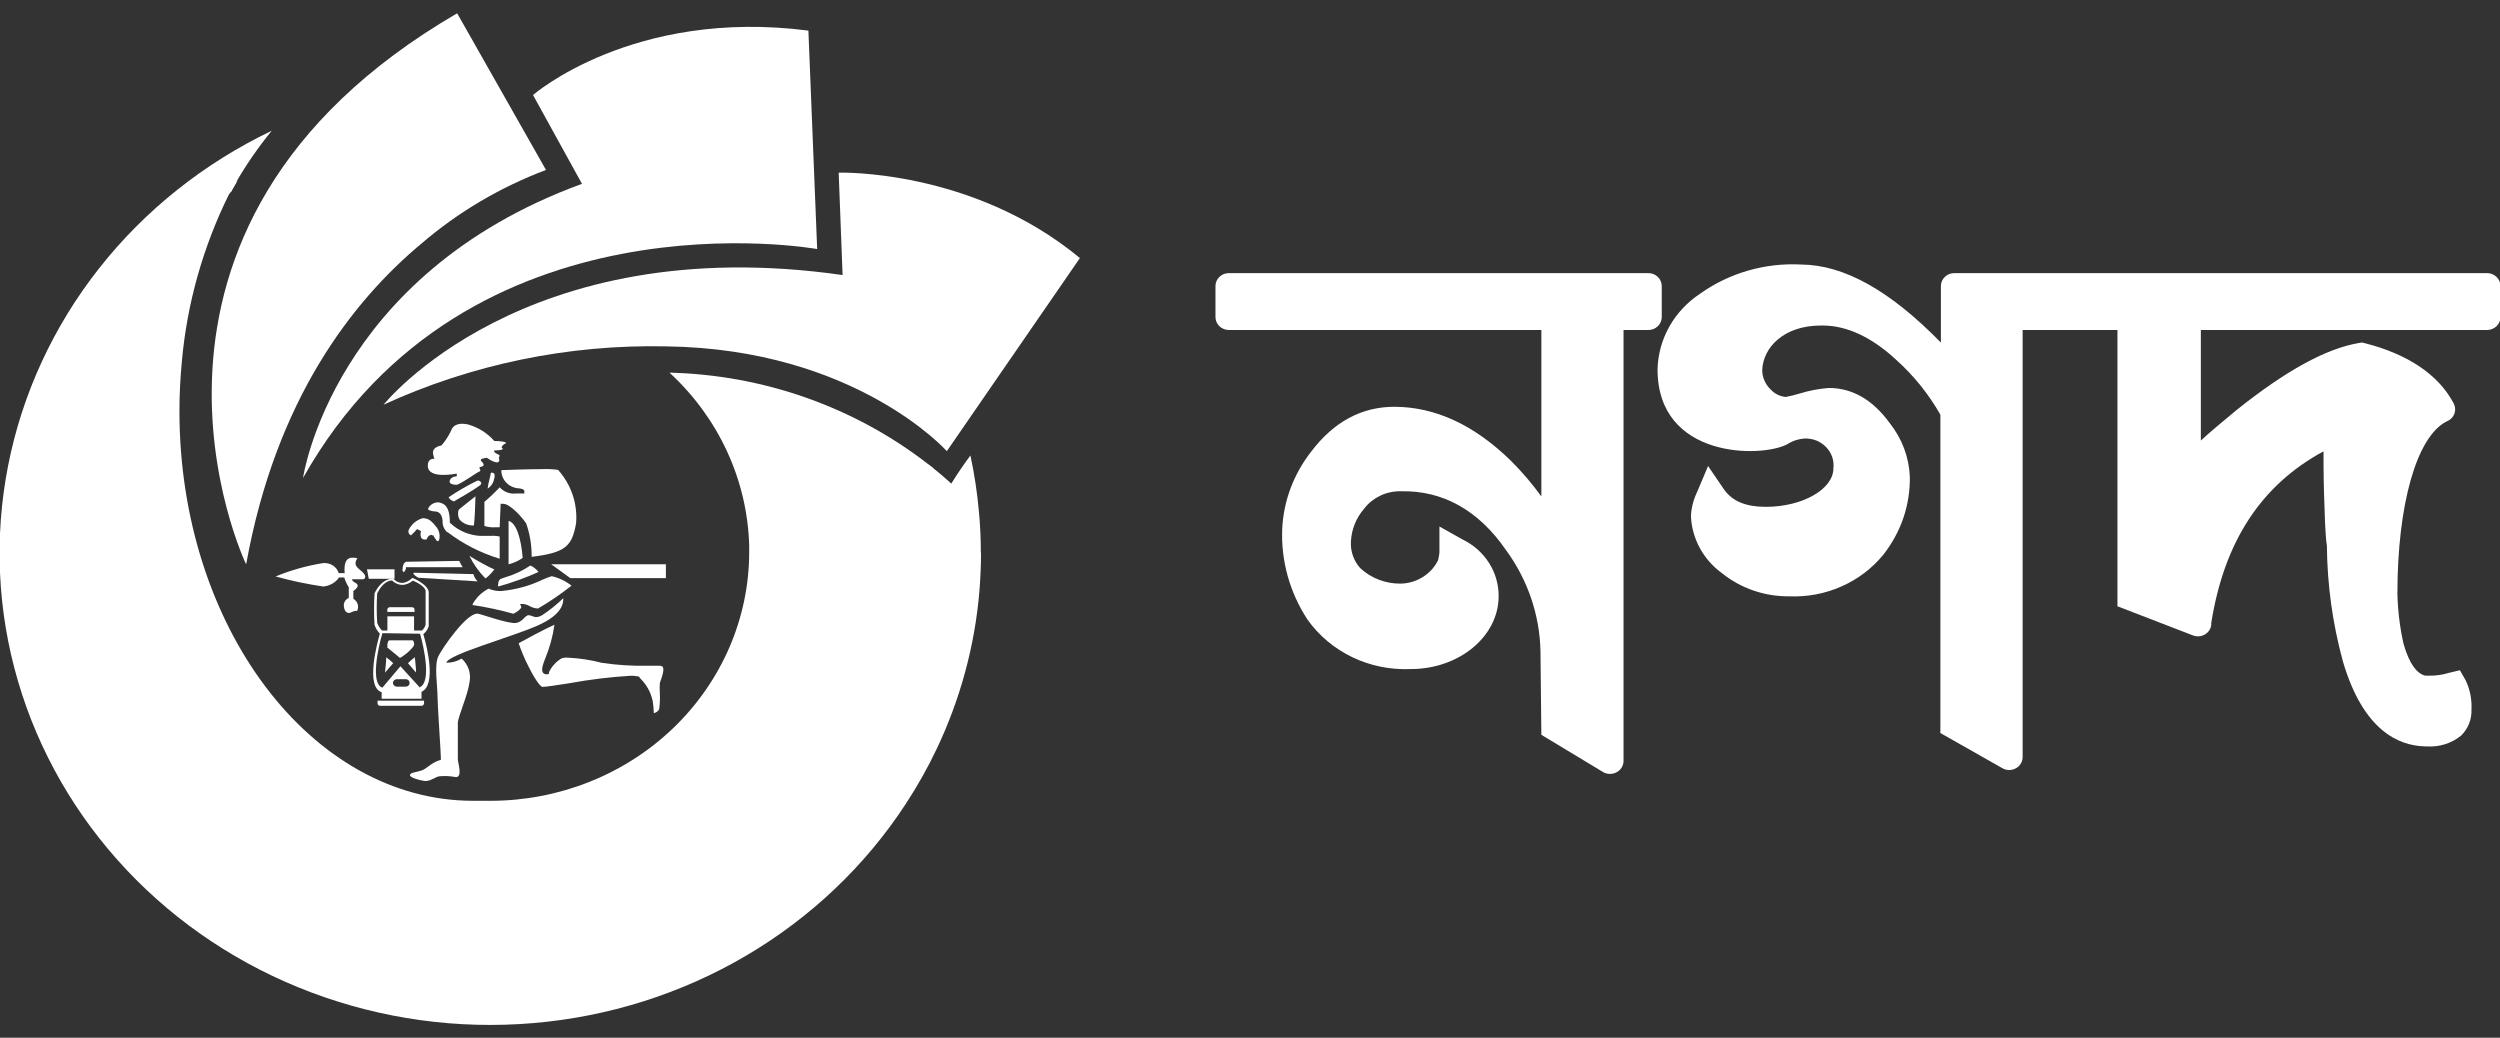
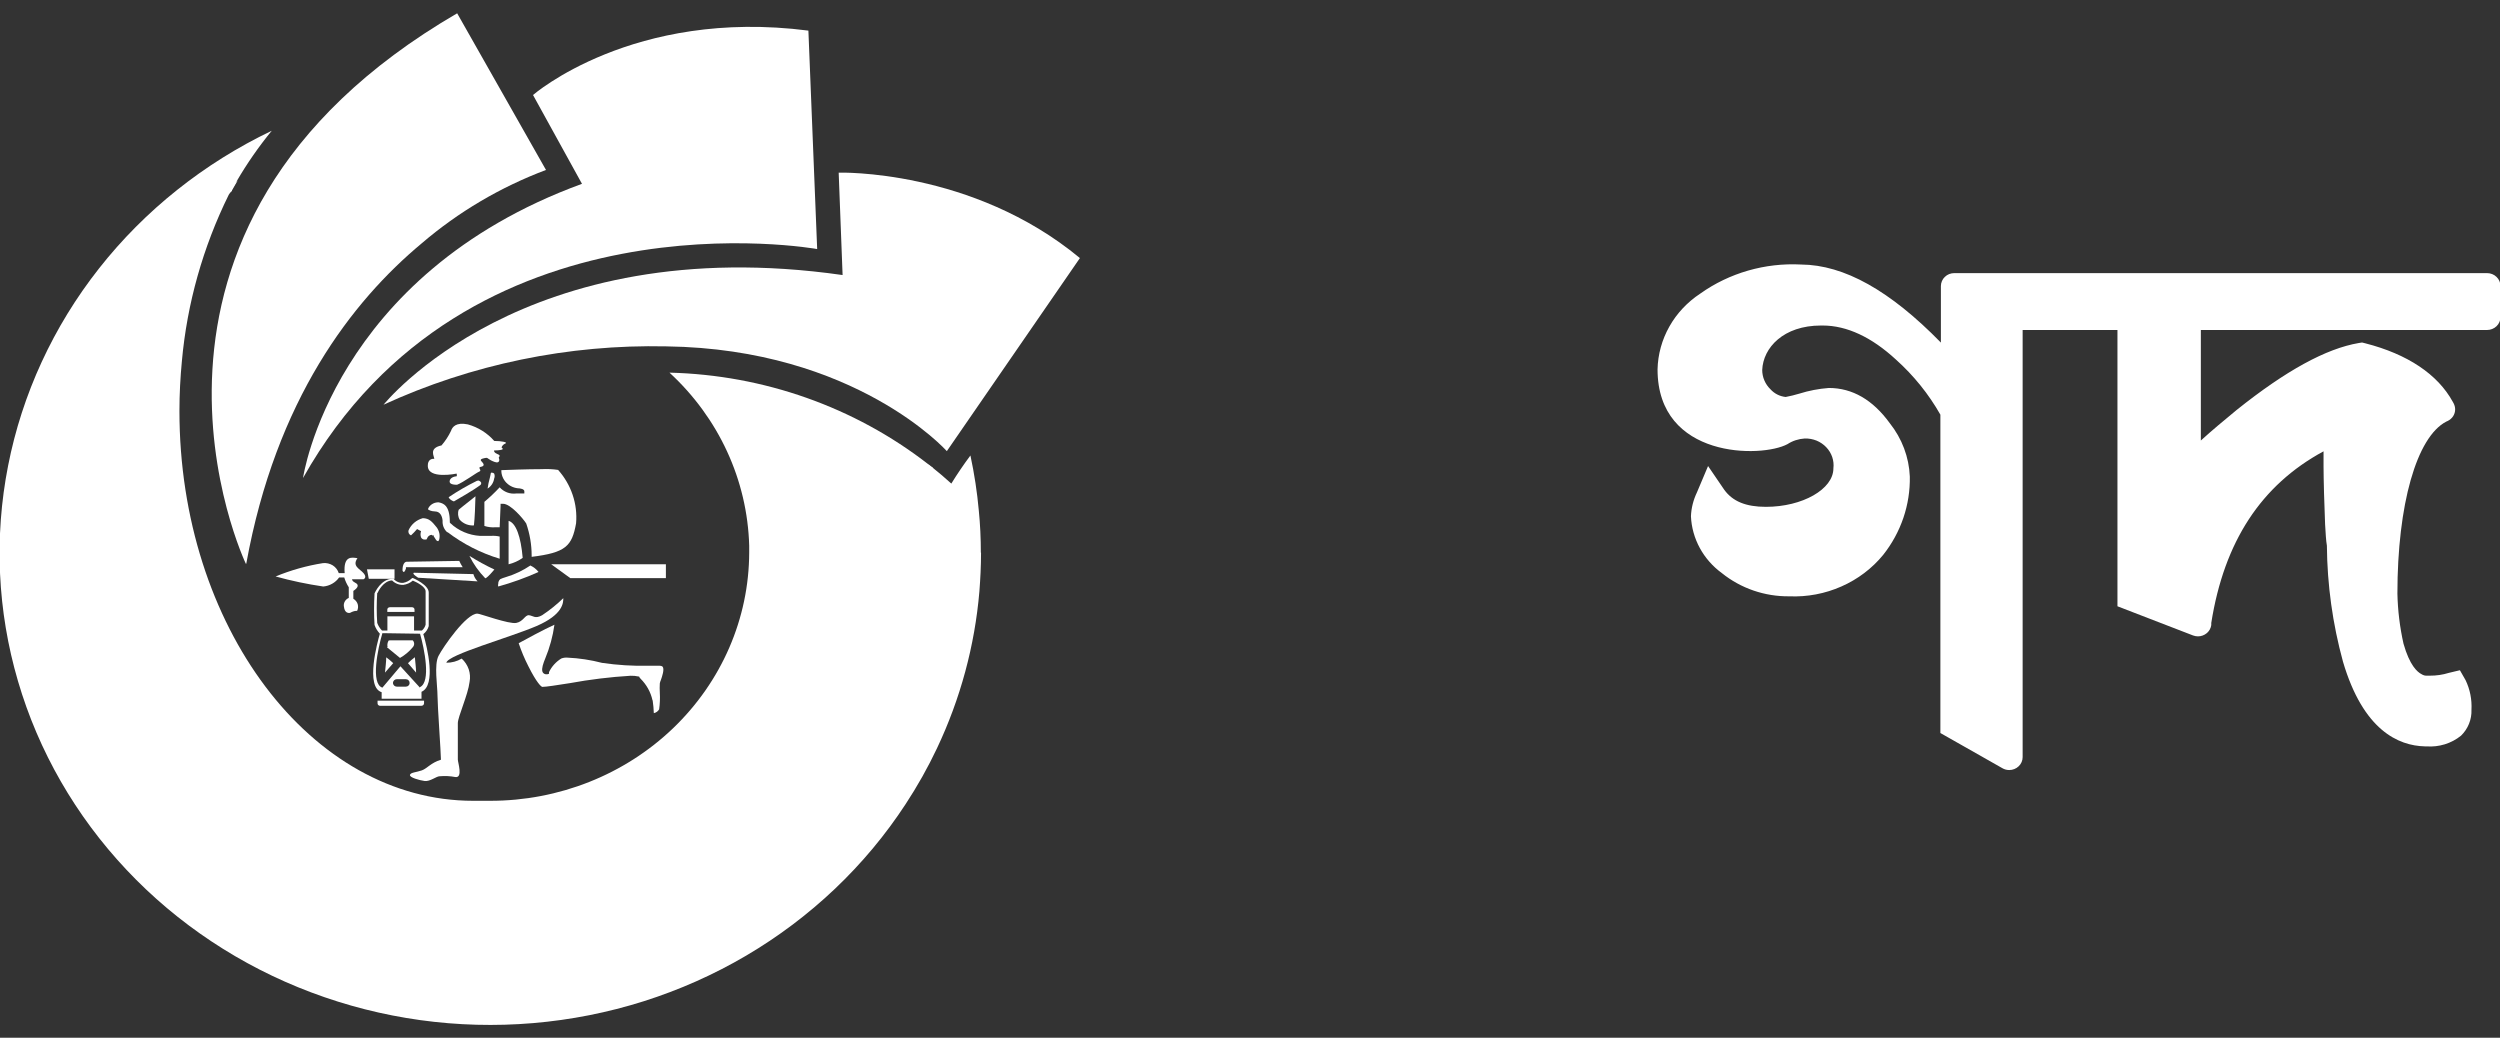
<svg xmlns="http://www.w3.org/2000/svg" width="53" height="22" viewBox="0 0 53 22" fill="none">
  <rect x="0" y="0" width="53" height="22" fill="#333333" stroke="none" />
  <g clip-path="url(#clip0_17266_197195)">
-     <path d="M34.944 5.79H26.053C25.977 5.79 25.905 5.818 25.851 5.87C25.798 5.921 25.768 5.991 25.768 6.063V6.722C25.768 6.795 25.798 6.865 25.851 6.916C25.905 6.967 25.977 6.996 26.053 6.996H32.677V10.525C32.487 10.263 32.276 10.014 32.046 9.783C31.265 9.013 30.429 8.624 29.558 8.624C28.866 8.624 28.275 8.943 27.799 9.572C27.427 10.046 27.212 10.616 27.183 11.209C27.155 11.889 27.342 12.56 27.719 13.136C27.961 13.476 28.289 13.75 28.672 13.934C29.055 14.117 29.481 14.203 29.909 14.184C30.935 14.184 31.771 13.491 31.771 12.64C31.773 12.39 31.702 12.145 31.566 11.932C31.43 11.719 31.235 11.547 31.003 11.435L30.516 11.162V11.7C30.514 11.736 30.51 11.772 30.502 11.807L30.488 11.875C30.417 12.021 30.305 12.145 30.164 12.233C30.023 12.321 29.86 12.37 29.692 12.373C29.533 12.374 29.375 12.346 29.228 12.289C29.081 12.232 28.946 12.147 28.833 12.04C28.695 11.883 28.626 11.681 28.64 11.476C28.653 11.221 28.752 10.977 28.922 10.781C29.011 10.665 29.128 10.572 29.262 10.508C29.396 10.444 29.545 10.412 29.695 10.415C30.582 10.394 31.342 10.813 31.926 11.66C32.385 12.286 32.64 13.03 32.658 13.797L32.677 15.578L33.986 16.368C34.029 16.393 34.077 16.406 34.127 16.407C34.177 16.408 34.226 16.396 34.269 16.373C34.313 16.351 34.35 16.317 34.376 16.277C34.402 16.236 34.417 16.19 34.419 16.142V6.996H34.944C34.981 6.996 35.019 6.989 35.053 6.975C35.088 6.962 35.119 6.941 35.145 6.916C35.172 6.891 35.193 6.86 35.207 6.827C35.221 6.794 35.229 6.758 35.229 6.722V6.063C35.229 6.028 35.221 5.992 35.207 5.959C35.193 5.925 35.172 5.895 35.145 5.87C35.119 5.844 35.088 5.824 35.053 5.81C35.019 5.797 34.981 5.79 34.944 5.79Z" fill="white" />
    <path d="M52.715 5.79H41.432C41.395 5.79 41.358 5.797 41.323 5.81C41.288 5.824 41.257 5.844 41.231 5.87C41.204 5.895 41.183 5.925 41.169 5.959C41.155 5.992 41.147 6.027 41.147 6.063V7.263C40.069 6.159 39.094 5.615 38.184 5.608C37.418 5.568 36.662 5.786 36.046 6.224C35.773 6.404 35.548 6.643 35.391 6.922C35.233 7.202 35.147 7.514 35.14 7.831C35.14 9.731 37.348 9.71 37.894 9.416C38.003 9.345 38.13 9.304 38.261 9.296C38.346 9.294 38.431 9.309 38.509 9.34C38.587 9.372 38.658 9.42 38.715 9.48C38.773 9.54 38.816 9.611 38.843 9.689C38.869 9.767 38.878 9.849 38.868 9.93C38.868 10.371 38.212 10.745 37.437 10.745C37.009 10.745 36.731 10.627 36.554 10.383L36.211 9.88L35.975 10.439C35.899 10.598 35.855 10.77 35.848 10.944C35.858 11.179 35.923 11.41 36.036 11.618C36.15 11.827 36.31 12.009 36.505 12.151C36.905 12.473 37.412 12.648 37.934 12.642C38.314 12.658 38.693 12.586 39.038 12.433C39.384 12.281 39.688 12.051 39.923 11.764C40.301 11.287 40.5 10.701 40.488 10.102C40.471 9.691 40.322 9.296 40.062 8.97C39.704 8.477 39.271 8.225 38.772 8.225C38.559 8.241 38.349 8.281 38.146 8.345C38.051 8.374 37.954 8.397 37.856 8.416C37.732 8.403 37.618 8.345 37.536 8.255C37.48 8.201 37.435 8.137 37.405 8.066C37.374 7.995 37.359 7.919 37.359 7.843C37.378 7.372 37.809 6.901 38.605 6.901H38.64C39.156 6.901 39.681 7.15 40.194 7.623C40.571 7.961 40.889 8.356 41.136 8.791V15.54L42.449 16.285C42.493 16.311 42.543 16.325 42.595 16.325C42.671 16.325 42.743 16.296 42.796 16.245C42.85 16.194 42.88 16.124 42.88 16.051V6.996H44.89V12.853L46.491 13.471C46.525 13.484 46.561 13.491 46.597 13.491C46.666 13.491 46.733 13.466 46.785 13.422C46.837 13.378 46.87 13.317 46.879 13.251V13.206C47.153 11.483 47.934 10.285 49.259 9.568C49.259 9.667 49.259 9.774 49.259 9.887C49.259 10.125 49.276 10.763 49.292 11.114C49.304 11.309 49.311 11.46 49.33 11.567C49.337 12.398 49.451 13.224 49.671 14.027C50.1 15.485 50.849 15.809 51.404 15.823H51.439C51.706 15.843 51.969 15.762 52.174 15.596C52.248 15.524 52.305 15.439 52.343 15.344C52.381 15.25 52.399 15.149 52.395 15.049C52.407 14.832 52.365 14.616 52.27 14.419L52.15 14.209L51.915 14.265C51.786 14.305 51.651 14.325 51.515 14.324H51.468C51.421 14.329 51.374 14.318 51.336 14.292C51.249 14.249 51.084 14.107 50.954 13.645C50.876 13.297 50.833 12.942 50.825 12.585C50.825 10.695 51.232 9.264 51.861 8.938L51.894 8.923C51.94 8.9 51.98 8.865 52.007 8.823C52.034 8.78 52.049 8.731 52.049 8.68C52.049 8.635 52.038 8.59 52.016 8.549L51.997 8.515C51.679 7.936 51.041 7.508 50.147 7.279L50.076 7.261L50.006 7.272C49.314 7.39 48.464 7.854 47.416 8.692C47.143 8.918 46.891 9.126 46.658 9.339V6.996H52.725C52.8 6.996 52.873 6.967 52.926 6.916C52.98 6.865 53.01 6.795 53.01 6.722V6.063C53.01 5.991 52.98 5.921 52.926 5.87C52.873 5.818 52.8 5.79 52.725 5.79" fill="white" />
    <path d="M20.798 11.719C20.798 11.995 20.784 12.269 20.763 12.54C20.665 13.69 20.361 14.814 19.864 15.864C19.671 16.272 19.449 16.667 19.2 17.046C18.346 18.354 17.188 19.454 15.818 20.26C14.448 21.066 12.902 21.555 11.302 21.69C9.701 21.826 8.091 21.602 6.595 21.038C5.1 20.475 3.76 19.585 2.682 18.44C1.604 17.295 0.816 15.926 0.381 14.439C-0.055 12.952 -0.126 11.388 0.172 9.871C0.47 8.353 1.13 6.922 2.1 5.69C3.069 4.459 4.322 3.46 5.761 2.772C5.483 3.111 5.233 3.471 5.014 3.848C4.995 3.879 4.977 3.909 4.96 3.94C4.821 4.049 4.687 4.167 4.555 4.278C4.423 4.389 4.24 4.565 4.084 4.719C4.051 4.753 4.016 4.787 3.986 4.821C3.955 4.855 3.917 4.891 3.887 4.927C3.856 4.964 3.778 5.045 3.724 5.106C3.618 5.228 3.517 5.351 3.418 5.48C2.987 6.029 2.626 6.627 2.342 7.259C2.314 7.322 2.286 7.386 2.26 7.449C2.234 7.513 2.199 7.599 2.171 7.676C2.154 7.713 2.14 7.752 2.128 7.791C2.083 7.907 2.043 8.017 2.006 8.14L1.935 8.366L1.9 8.488C1.881 8.568 1.86 8.645 1.841 8.715C1.78 8.966 1.73 9.22 1.693 9.478C1.693 9.543 1.676 9.609 1.667 9.675C1.657 9.74 1.648 9.79 1.648 9.842C1.648 9.894 1.634 9.994 1.629 10.068C1.63 10.074 1.63 10.081 1.629 10.086L1.615 10.313C1.615 10.442 1.615 10.573 1.615 10.702C1.616 12.641 2.287 14.524 3.523 16.055C4.759 17.586 6.49 18.678 8.443 19.16C10.396 19.641 12.459 19.483 14.309 18.712C16.158 17.942 17.689 16.601 18.659 14.902C18.743 14.752 18.826 14.601 18.894 14.449C18.893 14.445 18.893 14.441 18.894 14.438C19.423 13.359 19.716 12.188 19.756 10.997C19.756 10.902 19.756 10.806 19.756 10.711C19.756 10.426 19.741 10.145 19.713 9.869L19.758 9.903C19.899 10.014 20.033 10.13 20.168 10.252C20.295 10.046 20.429 9.849 20.573 9.656C20.656 10.043 20.716 10.434 20.751 10.827C20.78 11.119 20.794 11.415 20.794 11.714" fill="white" />
    <path d="M19.76 10.716C19.76 10.811 19.76 10.906 19.76 11.001C19.743 12.195 19.448 13.371 18.899 14.442C18.899 14.442 18.899 14.442 18.899 14.453C18.823 14.609 18.743 14.761 18.663 14.906C18.006 16.051 17.092 17.04 15.987 17.801C14.63 18.74 13.031 19.301 11.364 19.422C9.697 19.543 8.028 19.22 6.541 18.487C5.053 17.754 3.805 16.641 2.933 15.27C2.061 13.899 1.599 12.323 1.598 10.716C1.598 10.587 1.598 10.455 1.598 10.326L1.613 10.1C1.614 10.094 1.614 10.088 1.613 10.082C1.613 10.005 1.613 9.928 1.631 9.855C1.65 9.783 1.631 9.751 1.65 9.702C1.669 9.652 1.667 9.57 1.676 9.505C1.714 9.247 1.763 8.993 1.824 8.742C1.843 8.662 1.864 8.585 1.883 8.515L1.919 8.393L1.989 8.167C2.027 8.049 2.067 7.94 2.112 7.818C2.124 7.779 2.138 7.74 2.154 7.703C2.182 7.628 2.213 7.551 2.243 7.476C2.274 7.402 2.298 7.349 2.326 7.288C2.611 6.648 2.976 6.044 3.413 5.489C3.512 5.36 3.613 5.237 3.719 5.115C3.774 5.054 3.828 4.993 3.882 4.936C3.936 4.88 3.945 4.866 3.981 4.83L4.08 4.728C4.237 4.577 4.393 4.43 4.55 4.287C4.682 4.169 4.816 4.06 4.955 3.949C4.939 3.981 4.922 4.013 4.904 4.044L4.849 4.13C4.303 5.239 3.966 6.433 3.856 7.655C3.823 8.001 3.804 8.355 3.804 8.712C3.804 13.278 6.591 16.977 10.031 16.977H10.073C10.179 16.977 10.285 16.977 10.393 16.977C11.847 16.978 13.242 16.424 14.271 15.437C15.3 14.449 15.88 13.11 15.883 11.712C15.883 11.662 15.883 11.614 15.883 11.567C15.844 10.178 15.237 8.86 14.193 7.9C16.191 7.949 18.117 8.63 19.673 9.837C19.69 9.848 19.706 9.86 19.72 9.874C19.748 10.15 19.763 10.431 19.763 10.716" fill="white" />
    <path d="M17.324 5.28C17.324 5.28 9.908 3.936 6.424 10.134C6.424 10.134 7.041 5.833 12.338 3.897L11.3 2.014C11.3 2.014 13.418 0.169 17.138 0.649L17.324 5.28Z" fill="white" />
    <path d="M8.129 8.583C8.129 8.583 11.09 4.862 17.863 5.831L17.78 3.66C17.78 3.66 20.605 3.574 22.894 5.471L20.073 9.564C20.073 9.564 18.138 7.397 14.125 7.343C12.051 7.298 9.995 7.723 8.124 8.583" fill="white" />
    <path d="M5.212 11.952C5.212 11.952 1.829 4.855 9.692 0.282L11.575 3.603C10.608 3.967 9.716 4.494 8.941 5.158C7.465 6.387 5.85 8.472 5.221 11.95" fill="white" />
    <path d="M19.774 9.914C19.8 10.179 19.814 10.449 19.814 10.716C19.814 10.806 19.814 10.897 19.814 10.985V11.003C19.777 12.201 19.483 13.377 18.951 14.46C18.951 14.465 18.951 14.469 18.951 14.474C18.88 14.621 18.798 14.773 18.715 14.927C18.049 16.079 17.124 17.074 16.008 17.84C14.644 18.782 13.037 19.345 11.363 19.465C9.688 19.586 8.012 19.26 6.517 18.524C5.023 17.787 3.769 16.669 2.893 15.291C2.017 13.914 1.552 12.331 1.552 10.716C1.552 10.6 1.552 10.476 1.552 10.326L1.566 10.086V10.066C1.566 9.978 1.58 9.903 1.587 9.84C1.594 9.776 1.587 9.749 1.603 9.702V9.672C1.603 9.611 1.62 9.55 1.629 9.487C1.667 9.231 1.716 8.973 1.778 8.719C1.792 8.656 1.808 8.592 1.825 8.531V8.484C1.836 8.443 1.848 8.4 1.862 8.359C1.876 8.319 1.907 8.205 1.933 8.133C1.973 8.004 2.013 7.888 2.053 7.782C2.053 7.746 2.079 7.71 2.098 7.667C2.128 7.585 2.159 7.51 2.187 7.44C2.215 7.37 2.237 7.322 2.27 7.25C2.556 6.615 2.919 6.014 3.35 5.459C3.456 5.324 3.557 5.201 3.661 5.086C3.706 5.031 3.76 4.973 3.821 4.905C3.851 4.873 3.884 4.835 3.922 4.798L4.021 4.694C4.172 4.543 4.327 4.393 4.492 4.253C4.657 4.112 4.758 4.026 4.897 3.913L4.944 3.904L5.038 3.827L4.918 4.035V4.049C4.81 4.135 4.701 4.226 4.598 4.318C4.438 4.459 4.282 4.606 4.127 4.758L4.028 4.859L3.929 4.964L3.769 5.142C3.668 5.258 3.569 5.369 3.463 5.514C3.035 6.062 2.676 6.657 2.394 7.286C2.361 7.356 2.335 7.418 2.314 7.472C2.293 7.526 2.253 7.617 2.222 7.698C2.206 7.741 2.192 7.777 2.18 7.811C2.14 7.918 2.102 8.038 2.06 8.16C2.034 8.237 2.011 8.316 1.989 8.386L1.954 8.509L1.942 8.554C1.926 8.615 1.912 8.678 1.895 8.74C1.834 8.991 1.785 9.247 1.749 9.5C1.749 9.561 1.73 9.622 1.723 9.684V9.713L1.709 9.849C1.709 9.914 1.695 9.987 1.69 10.075V10.091C1.69 10.168 1.69 10.247 1.674 10.318C1.674 10.467 1.674 10.589 1.674 10.705C1.675 12.3 2.133 13.865 2.998 15.226C3.863 16.588 5.102 17.694 6.577 18.424C8.053 19.153 9.709 19.478 11.364 19.362C13.019 19.245 14.609 18.693 15.959 17.765C17.047 17.006 17.948 16.025 18.598 14.893C18.687 14.739 18.767 14.585 18.833 14.44V14.424C19.36 13.353 19.651 12.188 19.687 11.003V10.985C19.687 10.897 19.687 10.809 19.687 10.718C19.687 10.438 19.673 10.157 19.645 9.881V9.833L19.774 9.914Z" fill="white" />
    <path d="M8.204 13.722L8.48 13.948C8.583 13.89 8.675 13.813 8.75 13.722C8.769 13.702 8.78 13.676 8.78 13.649C8.78 13.621 8.769 13.595 8.75 13.575H8.279C8.249 13.575 8.237 13.575 8.232 13.593C8.213 13.631 8.207 13.674 8.216 13.715" fill="white" />
    <path d="M8.649 14.059L8.821 14.259C8.821 14.159 8.802 14.032 8.795 13.933C8.743 13.971 8.694 14.014 8.649 14.059Z" fill="white" />
    <path d="M8.188 13.935C8.188 14.025 8.171 14.161 8.162 14.259L8.336 14.059C8.29 14.014 8.24 13.973 8.188 13.935Z" fill="white" />
    <path d="M10.123 10.195H10.108C9.901 10.297 9.701 10.413 9.511 10.541C9.511 10.541 9.511 10.541 9.525 10.566C9.551 10.596 9.585 10.618 9.623 10.63C9.701 10.587 10.073 10.369 10.174 10.29C10.185 10.284 10.193 10.275 10.197 10.265C10.202 10.254 10.203 10.242 10.2 10.231C10.194 10.218 10.183 10.207 10.17 10.199C10.158 10.191 10.143 10.186 10.127 10.186" fill="white" />
    <path d="M10.405 10.032C10.405 10.053 10.393 10.084 10.384 10.132C10.363 10.206 10.347 10.282 10.337 10.358C10.374 10.335 10.406 10.303 10.43 10.267C10.454 10.23 10.47 10.188 10.476 10.146C10.483 10.129 10.487 10.111 10.487 10.092C10.487 10.074 10.483 10.056 10.476 10.039C10.47 10.033 10.464 10.029 10.456 10.026C10.449 10.023 10.441 10.021 10.433 10.021H10.412" fill="white" />
    <path d="M10.664 10.68C10.826 10.68 11.095 11.001 11.156 11.098C11.232 11.318 11.271 11.547 11.271 11.778V11.805C11.996 11.716 12.126 11.578 12.213 11.094C12.23 10.89 12.206 10.686 12.14 10.491C12.075 10.297 11.97 10.117 11.832 9.962C11.716 9.945 11.598 9.94 11.481 9.946C11.175 9.946 10.775 9.962 10.629 9.967C10.627 10.016 10.636 10.066 10.655 10.112C10.674 10.159 10.702 10.201 10.738 10.237C10.774 10.273 10.817 10.302 10.864 10.322C10.912 10.342 10.963 10.353 11.015 10.354C11.069 10.365 11.109 10.372 11.116 10.412V10.462H11.064H10.942C10.877 10.47 10.811 10.462 10.75 10.439C10.69 10.416 10.636 10.379 10.593 10.331C10.492 10.44 10.383 10.543 10.269 10.639C10.269 10.718 10.269 11.019 10.269 11.15C10.344 11.175 10.424 11.184 10.504 11.178H10.593C10.593 11.076 10.612 10.822 10.612 10.725V10.68H10.664Z" fill="white" />
    <path d="M9.725 10.806C9.712 10.842 9.708 10.879 9.712 10.916C9.716 10.953 9.728 10.989 9.748 11.021C9.786 11.062 9.832 11.093 9.884 11.114C9.936 11.134 9.992 11.143 10.047 11.139C10.066 10.983 10.076 10.686 10.08 10.521C9.974 10.609 9.791 10.747 9.725 10.806Z" fill="white" />
    <path d="M9.489 11.282C9.818 11.533 10.193 11.724 10.593 11.845V11.375C10.531 11.36 10.467 11.356 10.403 11.361C10.339 11.361 10.264 11.361 10.179 11.361C9.942 11.347 9.718 11.252 9.548 11.092L9.536 11.078V11.062C9.536 10.702 9.386 10.668 9.301 10.65H9.278C9.236 10.652 9.196 10.665 9.161 10.687C9.126 10.709 9.098 10.739 9.08 10.775C9.077 10.78 9.076 10.785 9.076 10.79C9.076 10.796 9.077 10.801 9.08 10.806C9.092 10.806 9.124 10.84 9.226 10.843C9.327 10.845 9.374 10.935 9.383 11.037C9.38 11.082 9.386 11.127 9.402 11.169C9.419 11.212 9.444 11.25 9.478 11.282H9.489Z" fill="white" />
    <path d="M9.16 11.35H9.195V11.37L9.219 11.406C9.252 11.46 9.259 11.472 9.292 11.472C9.303 11.46 9.31 11.446 9.313 11.431C9.322 11.388 9.322 11.344 9.313 11.301C9.303 11.258 9.285 11.218 9.259 11.182C9.155 11.053 9.099 10.99 8.964 10.985C8.897 11.004 8.835 11.036 8.782 11.081C8.73 11.126 8.688 11.181 8.661 11.243C8.655 11.264 8.657 11.286 8.666 11.306C8.676 11.325 8.692 11.341 8.713 11.35C8.759 11.308 8.802 11.263 8.842 11.216L8.927 11.261C8.911 11.305 8.911 11.352 8.927 11.395C8.933 11.406 8.941 11.415 8.951 11.422C8.962 11.43 8.973 11.435 8.986 11.438C9 11.44 9.014 11.44 9.028 11.438C9.042 11.438 9.045 11.438 9.056 11.411C9.063 11.39 9.075 11.373 9.093 11.36C9.11 11.347 9.131 11.339 9.153 11.338" fill="white" />
    <path d="M10.782 11.037V11.963C10.889 11.937 10.991 11.891 11.081 11.827C11.043 11.375 10.937 11.085 10.782 11.042" fill="white" />
    <path d="M9.951 11.784C10.037 11.959 10.151 12.119 10.288 12.26C10.304 12.26 10.356 12.221 10.481 12.074C10.298 11.988 10.121 11.891 9.951 11.784Z" fill="white" />
    <path d="M11.248 11.986C11.085 12.096 10.906 12.181 10.716 12.237C10.678 12.248 10.641 12.261 10.605 12.278C10.591 12.291 10.58 12.306 10.573 12.323C10.565 12.34 10.562 12.359 10.563 12.377C10.556 12.396 10.556 12.416 10.563 12.434C10.855 12.353 11.141 12.25 11.417 12.126C11.371 12.066 11.309 12.018 11.238 11.986" fill="white" />
    <path d="M13.837 14.852C13.85 14.94 13.858 15.029 13.861 15.119C13.885 15.114 13.907 15.104 13.927 15.09C13.946 15.076 13.962 15.058 13.974 15.037C13.99 14.921 13.995 14.804 13.988 14.686C13.984 14.62 13.984 14.554 13.988 14.487C13.993 14.462 14.001 14.438 14.011 14.415C14.037 14.342 14.089 14.188 14.049 14.136C14.049 14.136 14.033 14.114 13.986 14.114H13.75C13.42 14.121 13.09 14.101 12.764 14.053C12.525 13.991 12.279 13.953 12.032 13.942C11.987 13.938 11.942 13.944 11.9 13.96C11.786 14.03 11.695 14.131 11.639 14.249V14.284L11.603 14.295H11.577C11.564 14.294 11.552 14.291 11.54 14.285C11.529 14.279 11.519 14.271 11.511 14.261C11.483 14.222 11.488 14.152 11.53 14.034L11.559 13.96C11.654 13.73 11.72 13.49 11.754 13.244C11.547 13.335 11.111 13.573 10.996 13.636C11.052 13.803 11.12 13.965 11.201 14.123C11.377 14.476 11.474 14.56 11.497 14.562C11.573 14.562 11.808 14.526 12.079 14.483C12.505 14.405 12.936 14.352 13.369 14.326C13.426 14.324 13.483 14.33 13.538 14.342H13.552V14.354L13.581 14.39C13.707 14.515 13.794 14.672 13.832 14.843" fill="white" />
    <path d="M8.621 11.909C8.588 11.909 8.533 11.947 8.533 12.09C8.533 12.106 8.55 12.126 8.559 12.126C8.569 12.126 8.585 12.113 8.606 12.054V12.024H9.809C9.781 11.982 9.757 11.937 9.736 11.891L8.621 11.909Z" fill="white" />
    <path d="M9.687 10.039C9.687 10.039 9.051 10.175 9.07 9.862C9.07 9.758 9.143 9.717 9.207 9.729C9.207 9.672 9.082 9.502 9.36 9.443C9.441 9.349 9.509 9.245 9.562 9.133C9.588 9.054 9.666 8.945 9.918 8.997C10.136 9.058 10.332 9.181 10.478 9.348C10.624 9.348 10.777 9.376 10.713 9.403C10.65 9.43 10.626 9.484 10.638 9.493C10.65 9.502 10.73 9.545 10.473 9.55C10.473 9.602 10.53 9.616 10.575 9.64C10.619 9.665 10.563 9.697 10.575 9.708C10.586 9.72 10.612 9.84 10.483 9.792C10.353 9.745 10.344 9.702 10.309 9.706C10.273 9.711 10.179 9.726 10.193 9.76C10.207 9.794 10.334 9.874 10.172 9.903C10.139 9.93 10.221 9.975 10.16 9.998C10.099 10.021 9.826 10.225 9.689 10.277C9.562 10.277 9.522 10.243 9.534 10.191C9.546 10.138 9.602 10.104 9.685 10.095C9.685 10.061 9.685 10.034 9.673 10.039" fill="white" />
    <path d="M8.364 12.271H7.818L7.78 12.07H8.364V12.271Z" fill="white" />
    <path d="M12.091 12.257H14.117V11.963H11.686L12.091 12.257Z" fill="white" />
-     <path d="M10.017 12.828H10.028C10.317 12.871 10.602 12.933 10.883 13.011C10.989 12.962 11.052 12.894 11.052 12.871L11.027 12.805H11.1C11.146 12.812 11.191 12.827 11.231 12.851C11.276 12.876 11.326 12.892 11.377 12.898C11.388 12.901 11.399 12.901 11.41 12.898C11.657 12.754 11.893 12.592 12.116 12.416C11.994 12.32 11.851 12.251 11.697 12.215C11.636 12.234 11.575 12.257 11.516 12.283C11.239 12.417 10.938 12.501 10.629 12.529C10.536 12.534 10.443 12.517 10.358 12.479C10.24 12.539 10.14 12.626 10.066 12.733C10.019 12.796 10.014 12.828 10.017 12.835" fill="white" />
    <path d="M10.123 13.009C10.177 13.009 10.791 13.236 10.944 13.206C11.097 13.177 11.128 13.034 11.215 13.043C11.302 13.052 11.344 13.127 11.493 13.043C11.654 12.936 11.805 12.815 11.942 12.681C11.942 12.774 11.942 13.027 11.375 13.272C10.808 13.516 9.492 13.879 9.463 14.05C9.578 14.051 9.691 14.02 9.788 13.962C9.857 14.025 9.907 14.103 9.937 14.189C9.966 14.275 9.972 14.367 9.955 14.456C9.923 14.727 9.706 15.198 9.706 15.33C9.706 15.461 9.706 16.045 9.706 16.104C9.706 16.163 9.819 16.498 9.652 16.473C9.542 16.452 9.429 16.447 9.318 16.457C9.252 16.457 9.117 16.572 9.002 16.557C8.887 16.541 8.684 16.484 8.691 16.43C8.698 16.375 8.83 16.373 8.943 16.332C9.056 16.292 9.132 16.172 9.348 16.106C9.348 15.966 9.275 14.954 9.275 14.748C9.275 14.542 9.2 14.094 9.296 13.906C9.393 13.718 9.887 13 10.123 13.009Z" fill="white" />
    <path d="M10.036 12.171C10.052 12.229 10.083 12.282 10.125 12.325L8.866 12.248C8.866 12.248 8.72 12.16 8.776 12.142L10.036 12.171Z" fill="white" />
    <path d="M7.448 12.28H7.707C7.707 12.28 7.79 12.246 7.707 12.151C7.625 12.056 7.46 12.002 7.578 11.834C7.458 11.814 7.276 11.777 7.307 12.151H7.182C7.161 12.084 7.116 12.025 7.055 11.986C6.994 11.948 6.921 11.931 6.848 11.938C6.502 11.993 6.165 12.088 5.843 12.221C6.174 12.313 6.512 12.384 6.853 12.434C6.92 12.428 6.985 12.408 7.044 12.374C7.102 12.341 7.152 12.296 7.189 12.242H7.298C7.32 12.315 7.352 12.385 7.394 12.45C7.394 12.552 7.394 12.676 7.394 12.676C7.358 12.691 7.328 12.718 7.31 12.751C7.291 12.784 7.284 12.822 7.291 12.86C7.307 13 7.387 12.995 7.411 12.995C7.434 12.995 7.469 12.95 7.571 12.95C7.593 12.906 7.597 12.855 7.583 12.807C7.568 12.76 7.535 12.72 7.491 12.694C7.491 12.615 7.491 12.527 7.491 12.527C7.491 12.527 7.597 12.463 7.582 12.405C7.568 12.346 7.462 12.35 7.462 12.271" fill="white" />
    <path d="M8.974 13.444C9.03 13.4 9.07 13.341 9.089 13.274C9.089 13.274 9.089 12.722 9.089 12.561C9.089 12.4 8.769 12.26 8.755 12.255H8.736L8.722 12.269C8.673 12.314 8.612 12.345 8.545 12.357C8.507 12.36 8.468 12.353 8.433 12.337C8.397 12.322 8.366 12.298 8.343 12.269H8.329C8.072 12.269 7.947 12.568 7.94 12.579V12.59C7.927 12.81 7.927 13.03 7.94 13.249C7.964 13.318 8.003 13.381 8.053 13.435C8.002 13.609 7.74 14.566 8.091 14.675V14.813H8.936V14.666C9.256 14.526 9.051 13.711 8.983 13.473L8.974 13.444ZM8.004 12.57C8.02 12.534 8.126 12.314 8.312 12.305C8.342 12.336 8.379 12.361 8.419 12.377C8.46 12.394 8.504 12.401 8.548 12.4C8.624 12.39 8.695 12.359 8.752 12.309C8.842 12.346 9.023 12.441 9.023 12.536C9.023 12.69 9.023 13.19 9.023 13.244C9.01 13.291 8.983 13.334 8.945 13.367H8.778V13.066H8.213V13.367H8.098C8.053 13.32 8.018 13.266 7.997 13.206C7.983 12.995 7.983 12.783 7.997 12.572L8.004 12.57ZM8.602 14.557H8.413C8.392 14.557 8.371 14.549 8.355 14.534C8.34 14.519 8.331 14.499 8.331 14.478C8.331 14.457 8.34 14.437 8.355 14.422C8.371 14.407 8.392 14.399 8.413 14.399H8.602C8.624 14.399 8.645 14.407 8.66 14.422C8.676 14.437 8.684 14.457 8.684 14.478C8.684 14.499 8.676 14.519 8.66 14.534C8.645 14.549 8.624 14.557 8.602 14.557ZM8.903 14.578L8.489 14.125L8.107 14.578C7.851 14.499 8.013 13.738 8.107 13.423L8.905 13.435C8.995 13.749 9.141 14.456 8.905 14.566" fill="white" />
    <path d="M8.736 12.973H8.788V12.923C8.788 12.91 8.782 12.897 8.773 12.888C8.763 12.879 8.75 12.873 8.736 12.873H8.265C8.258 12.873 8.251 12.874 8.245 12.877C8.238 12.879 8.232 12.882 8.227 12.887C8.222 12.892 8.218 12.897 8.215 12.903C8.212 12.91 8.211 12.916 8.211 12.923V12.973H8.734H8.736Z" fill="white" />
    <path d="M8.051 14.854H8.004V14.908C8.004 14.915 8.005 14.922 8.007 14.929C8.01 14.935 8.014 14.942 8.019 14.947C8.024 14.952 8.03 14.956 8.037 14.959C8.044 14.961 8.051 14.963 8.058 14.963H8.934C8.949 14.963 8.963 14.957 8.974 14.947C8.984 14.937 8.99 14.923 8.99 14.908V14.854H8.049H8.051Z" fill="white" />
  </g>
  <defs>
    <clipPath id="clip0_17266_197195">
      <rect width="53" height="22" fill="white" />
    </clipPath>
  </defs>
</svg>